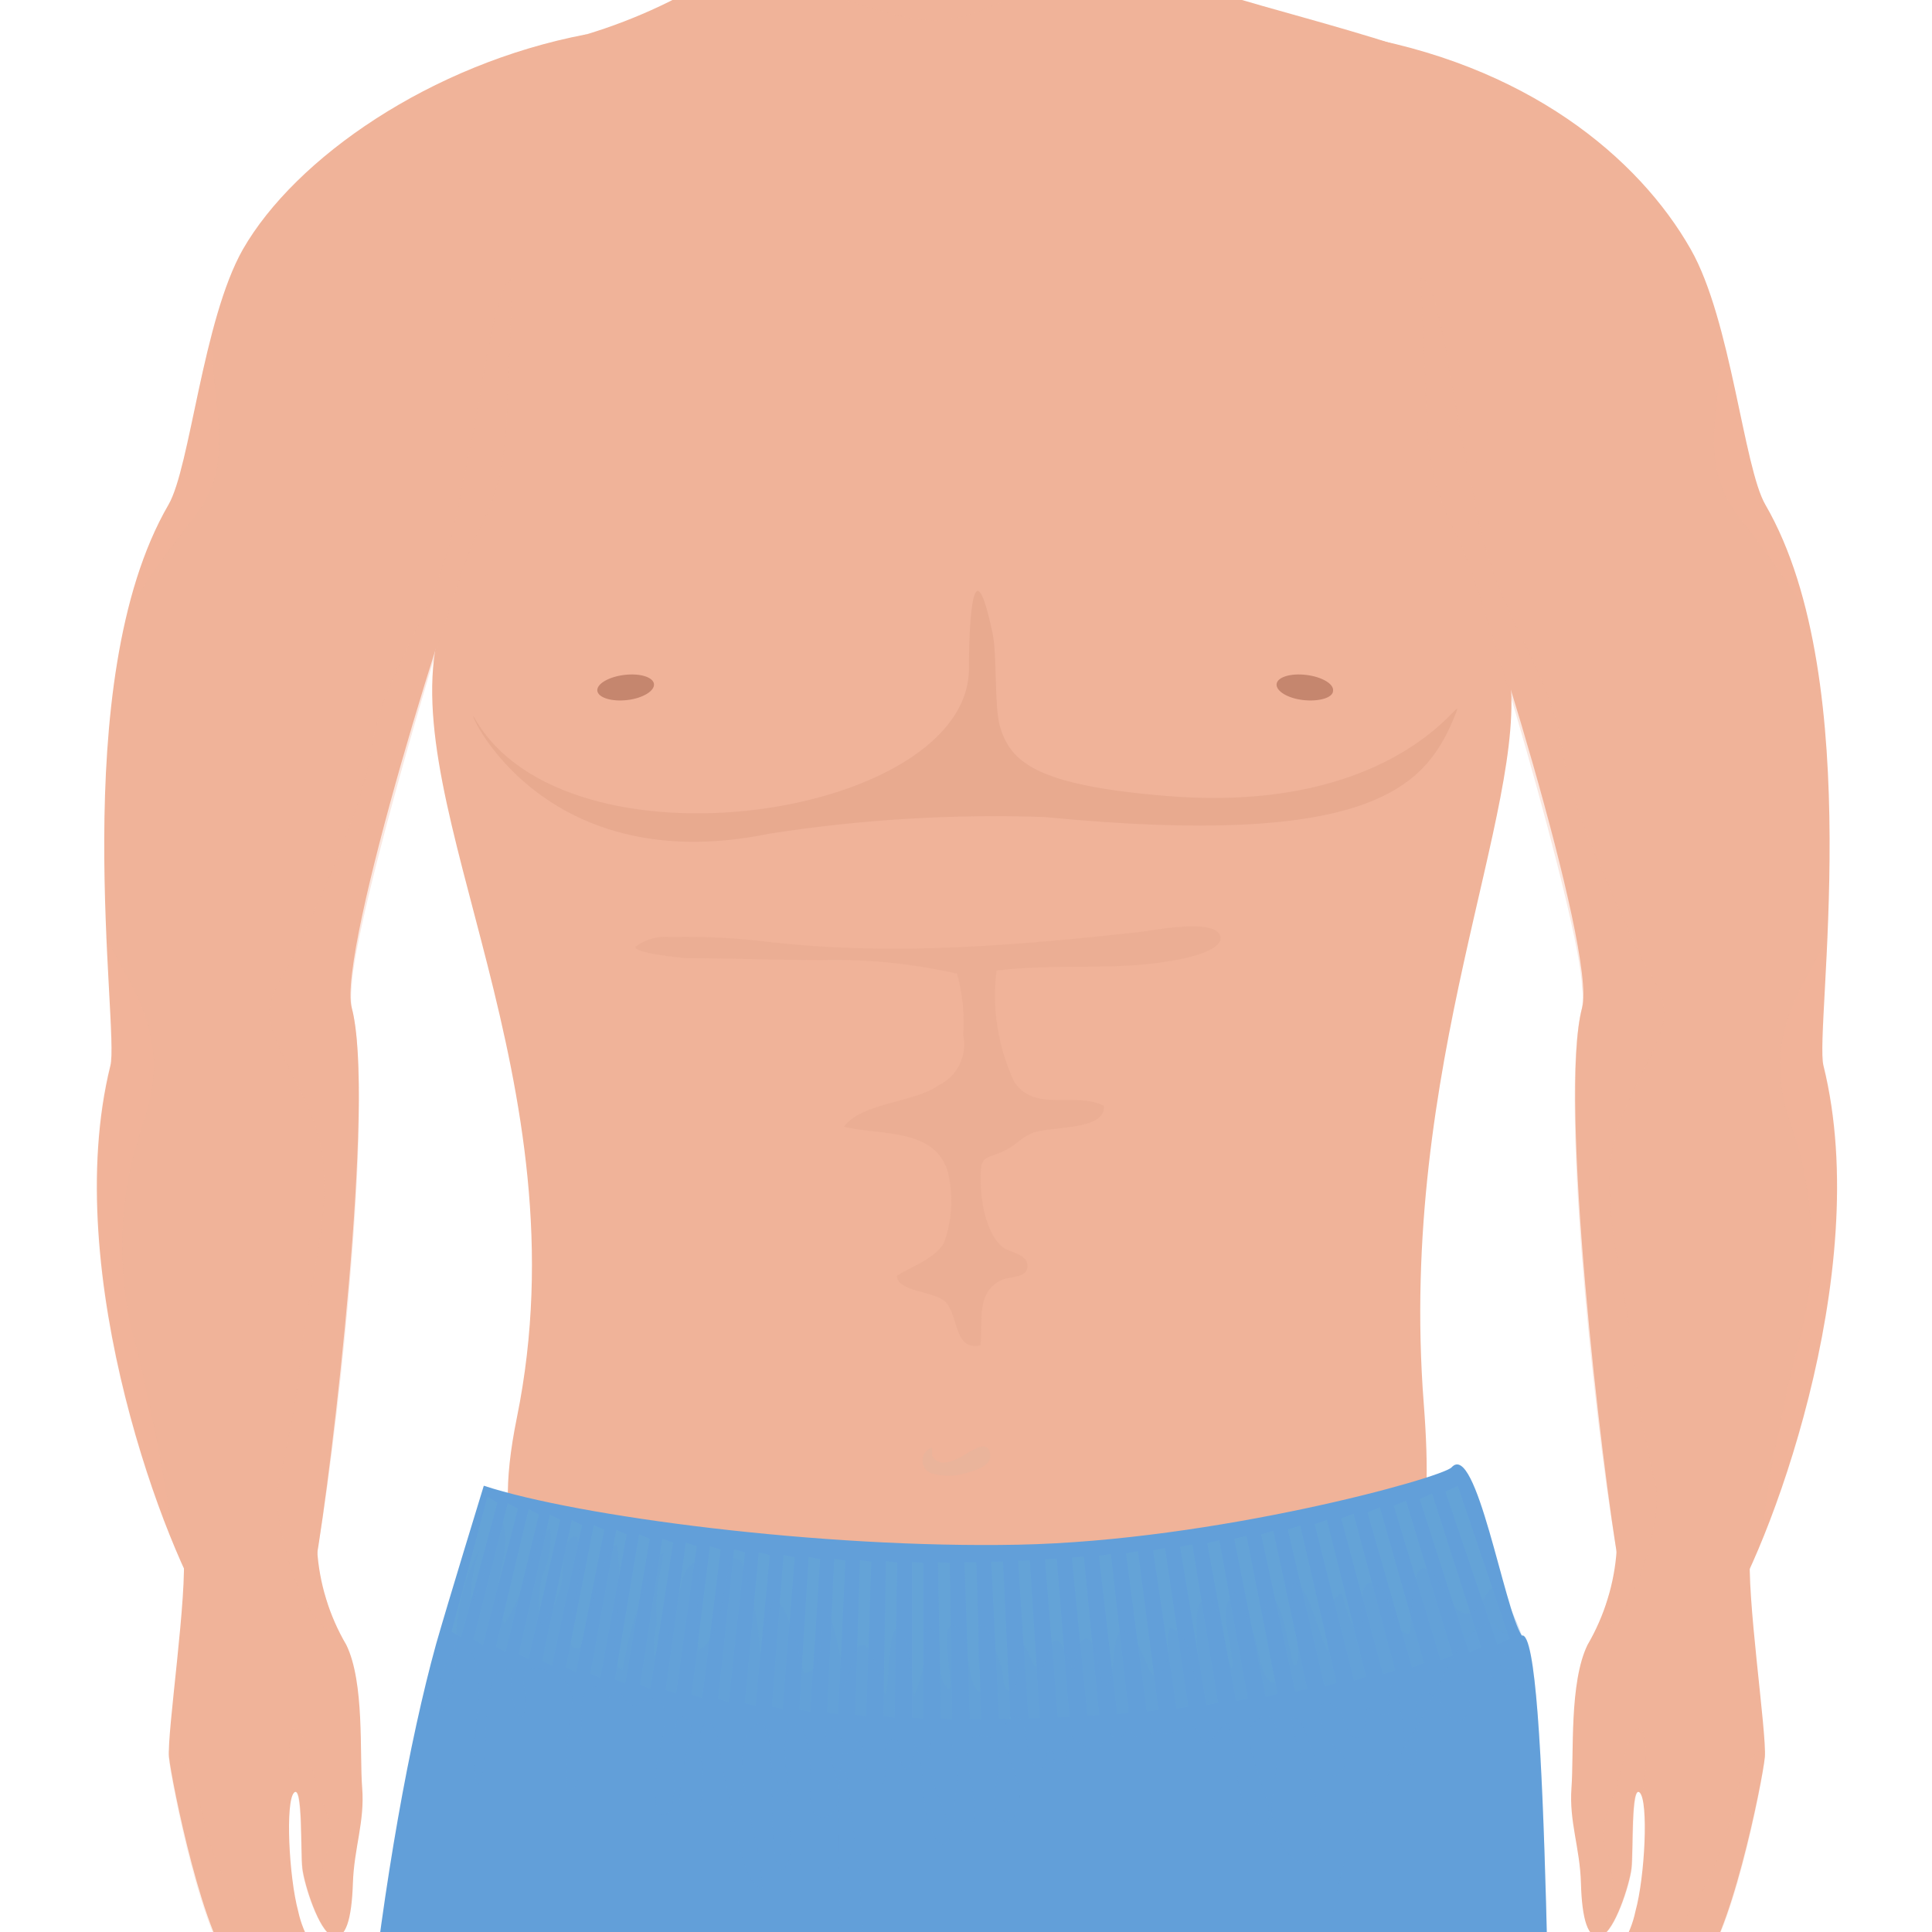
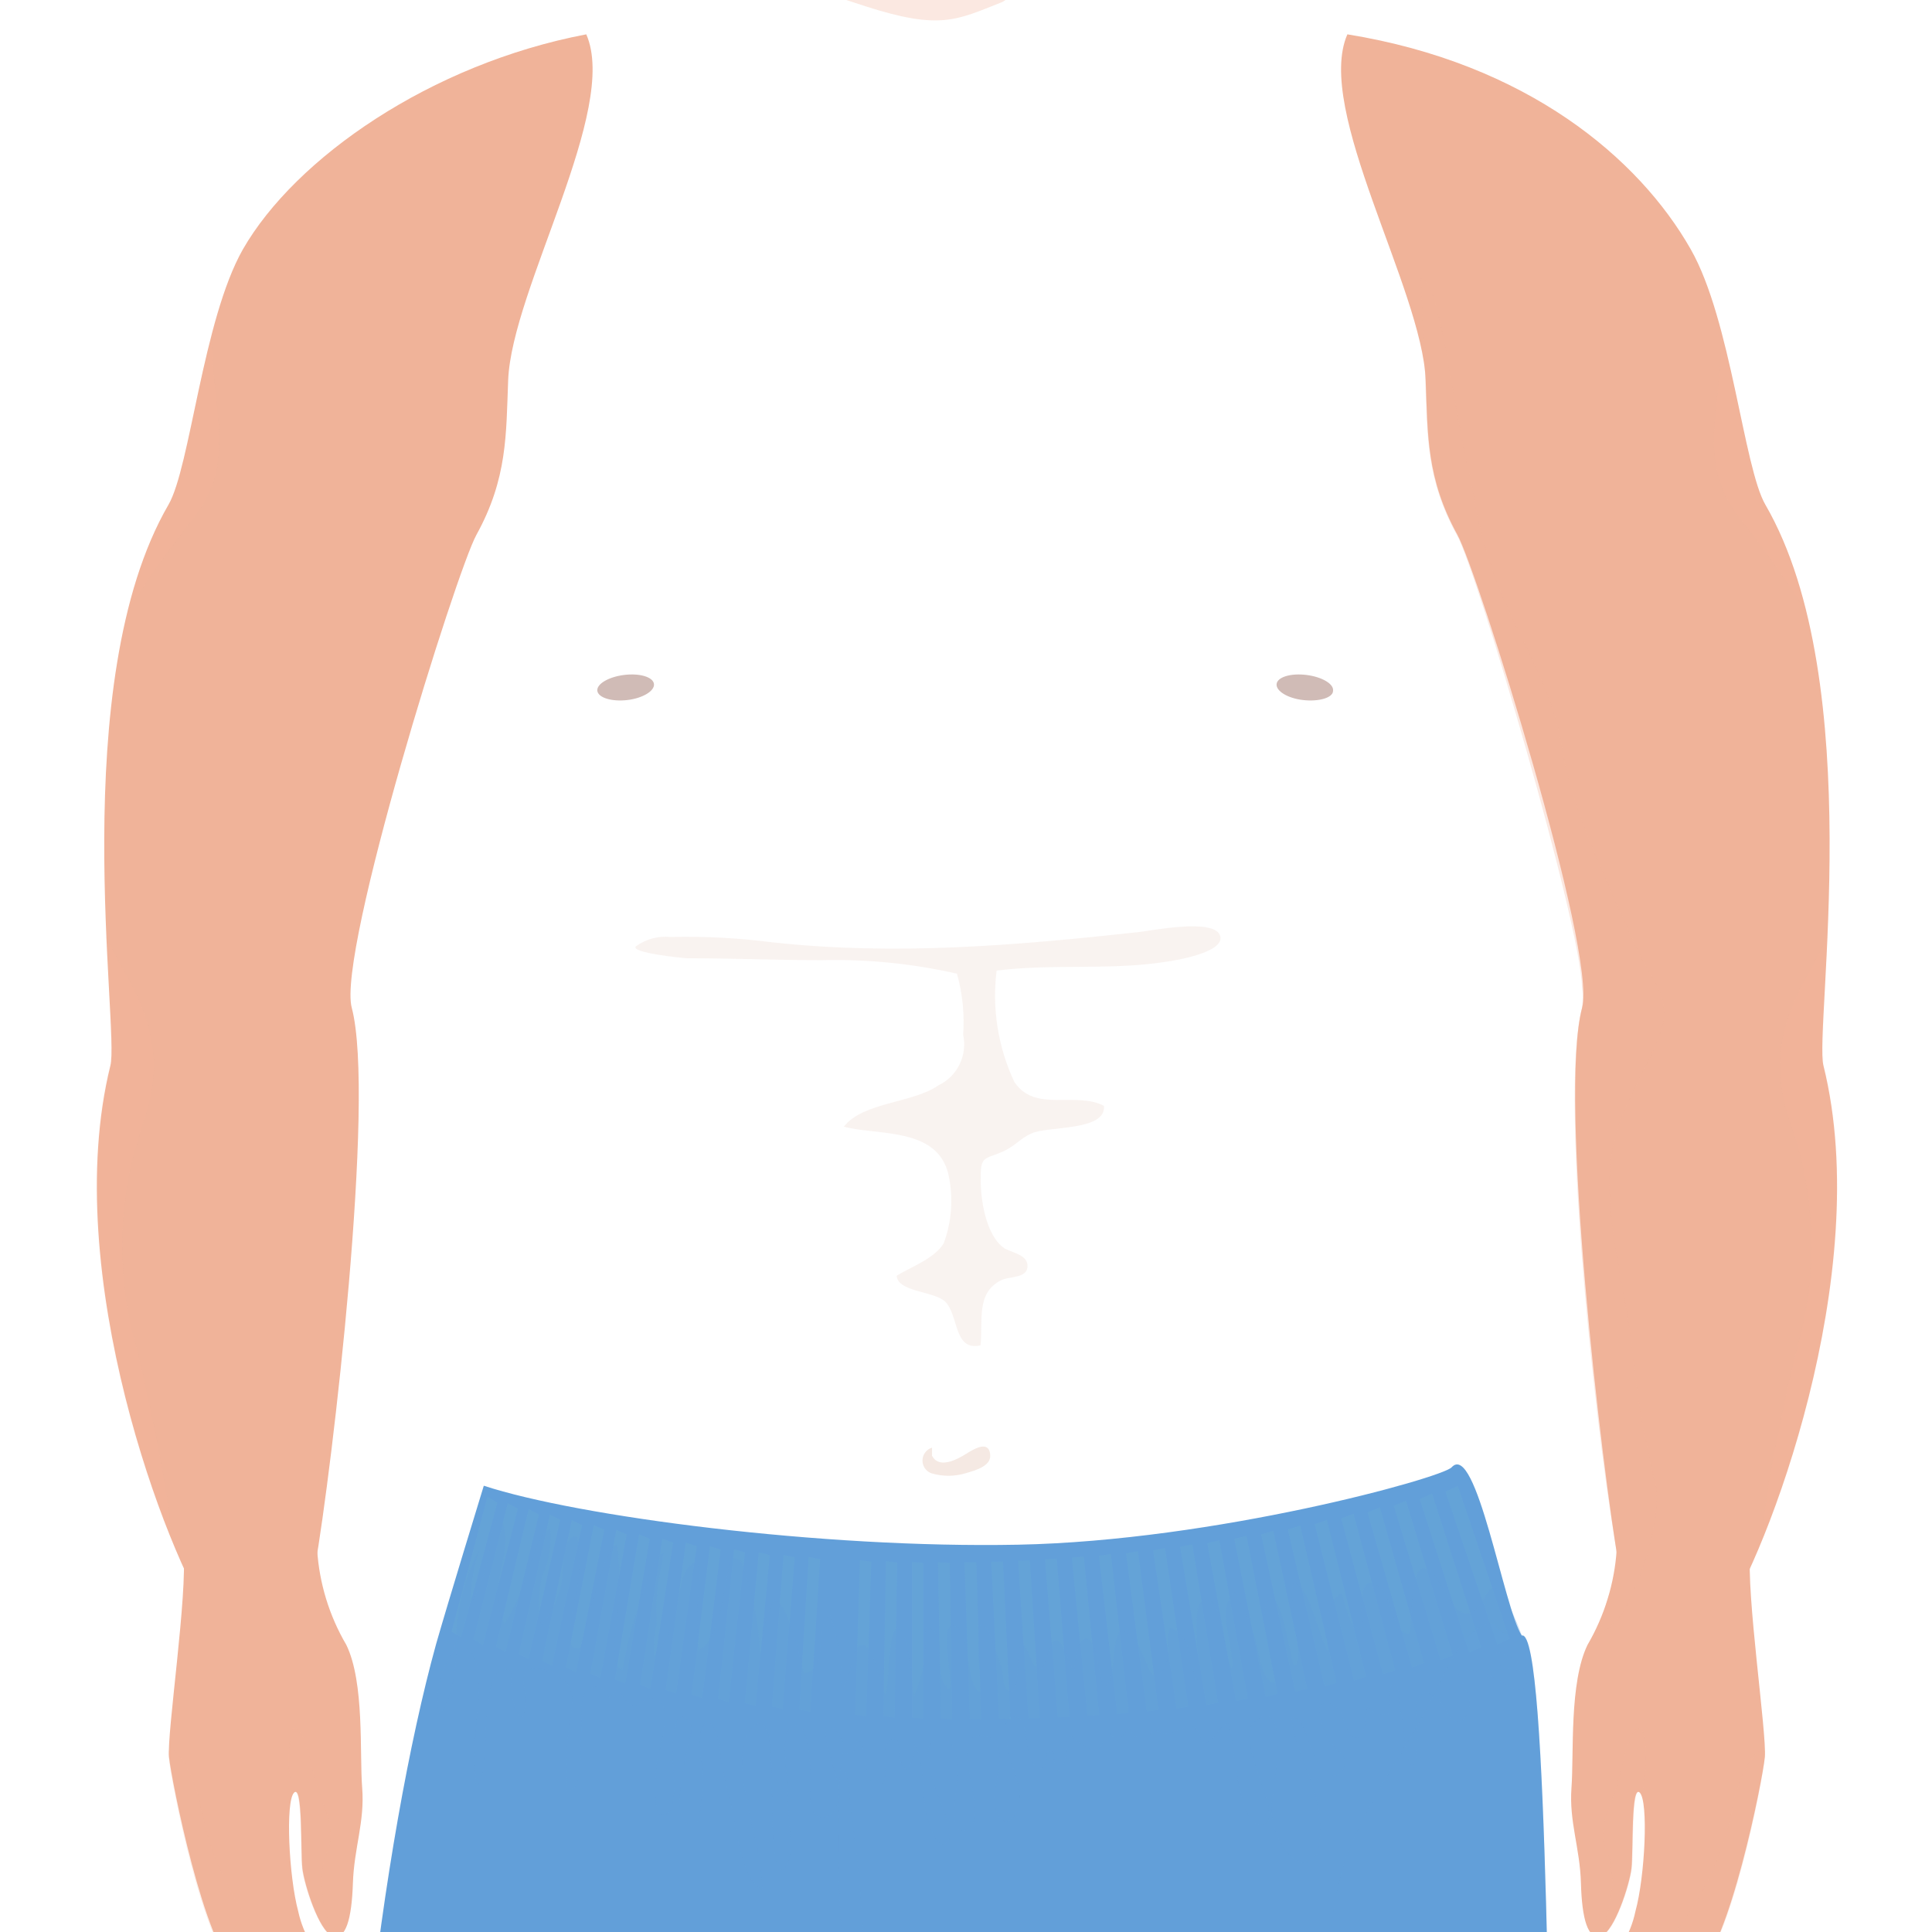
<svg xmlns="http://www.w3.org/2000/svg" width="150" height="150" viewBox="0 0 150 150" fill="none">
  <g clip-path="url(#clip0_594_2578)">
-     <path d="M117.205 52.373C115.599 41.008 115.899 37.24 116.395 26.356C117.01 12.394 112.777 4.963 112.777 4.963C101.307 0.864 92.464 -0.337 89.327 -3.069C87.69 -4.571 85.258 -14.824 85.258 -14.824C83.412 -15.68 78.292 -15.155 76.401 -14.824C73.488 -14.329 70.606 -13.623 67.693 -13.053C65.816 -12.607 63.886 -12.42 61.958 -12.497C61.463 -12.497 59.481 -12.993 58.956 -13.113C58.956 -13.113 58.836 -4.105 56.674 -2.604C53.229 -0.296 49.46 1.486 45.489 2.681C31.437 6.779 34.83 14.691 34.275 24.554C33.539 37.525 36.602 38.651 34.035 49.235C30.762 62.747 45.444 83.945 40.13 110.067C36.001 130.334 50.308 124.434 78.007 124.464C105.706 124.494 112.146 129.854 110.54 108.971C108.498 82.669 118.662 62.777 117.205 52.373Z" fill="#F0B399" />
    <g style="mix-blend-mode:multiply" opacity="0.3">
      <path d="M74.764 113.025C74.088 113.416 72.857 113.986 72.362 113.025V112.395C72.154 112.459 71.971 112.586 71.838 112.759C71.706 112.932 71.63 113.141 71.622 113.359C71.614 113.576 71.673 113.791 71.792 113.973C71.911 114.156 72.084 114.296 72.287 114.376C73.167 114.646 74.108 114.646 74.989 114.376C75.649 114.181 76.941 113.851 76.88 112.98C76.79 111.614 75.304 112.71 74.764 113.025Z" fill="#DCB5A0" />
    </g>
    <g style="mix-blend-mode:multiply" opacity="0.3">
      <path d="M87.225 -7.724C86.91 -9.661 85.258 -14.825 85.258 -14.825C82.401 -15.743 79.392 -16.09 76.401 -15.846C73.488 -15.351 70.606 -14.645 67.694 -14.075C65.819 -13.609 63.889 -13.402 61.959 -13.459C61.463 -13.459 59.481 -13.97 58.956 -14.075C58.956 -14.075 58.836 -4.001 56.674 -2.62C56.389 -2.44 56.104 -2.29 55.818 -2.14C61.658 -1.539 55.818 -3.206 67.198 0.488C73.008 2.364 74.299 1.538 77.707 0.202C79.974 -0.653 81.07 -9.046 87.225 -7.724Z" fill="#F0B399" />
    </g>
    <g style="mix-blend-mode:multiply" opacity="0.3">
      <path d="M103.498 53.633C103.498 54.173 102.402 54.488 101.186 54.353C99.97 54.218 99.055 53.648 99.115 53.107C99.175 52.567 100.211 52.252 101.427 52.402C102.643 52.552 103.573 53.107 103.498 53.633Z" fill="#611A0A" />
    </g>
    <g style="mix-blend-mode:multiply" opacity="0.3">
      <path d="M46.375 53.633C46.45 54.173 47.486 54.488 48.687 54.353C49.888 54.218 50.834 53.648 50.774 53.107C50.714 52.567 49.678 52.252 48.462 52.402C47.246 52.552 46.315 53.107 46.375 53.633Z" fill="#611A0A" />
    </g>
    <path d="M32.818 205.186C30.371 178.329 30.851 158.767 34.545 137.749C34.545 137.749 70.005 137.749 70.05 142.913C70.095 148.078 70.29 169.651 70.365 178.133C70.44 186.616 66.717 204.376 65.516 218.127C64.315 231.879 63.159 239.145 62.678 248.678C62.198 258.211 57.814 261.484 60.682 272.459C63.549 283.433 64.69 287.321 63.144 301.073C61.598 314.825 62.183 320.86 64.93 330.858C65.441 332.705 67.227 338.365 67.227 338.365C67.828 339.893 67.964 341.564 67.618 343.169C67.315 344.732 67.154 346.32 67.137 347.913C67.062 349.534 66.657 351.065 66.462 352.657C65.983 355.984 66.009 359.365 66.537 362.685C66.957 364.997 67.858 367.579 65.636 368.69C64.129 369.216 62.489 369.216 60.982 368.69C60.006 368.21 59.691 368.3 59.376 367.189C59.376 366.919 59.241 366.649 59.181 366.363C58.937 366.966 58.732 367.582 58.565 368.21C58.31 368.946 58.055 368.991 57.409 369.006C56.764 369.021 54.136 369.336 54.211 368.3C52.762 368.69 51.22 368.54 49.873 367.88C49.241 367.673 48.677 367.301 48.238 366.802C47.8 366.303 47.504 365.695 47.38 365.042C47.38 364.156 47.557 363.279 47.9 362.462C48.242 361.645 48.745 360.904 49.377 360.283C50.488 358.932 53.551 342.028 53.761 339.536L53.626 335.918C53.401 330.663 49.993 322.061 45.609 307.048C40.46 289.468 38.343 284.334 40.67 265.102C42.666 248.468 41.676 254.999 40.505 247.222C39.334 239.446 35.28 232.089 32.818 205.186Z" fill="#F0B399" />
    <g style="mix-blend-mode:multiply" opacity="0.2">
      <path d="M65.516 218.174C66.717 204.422 70.44 186.647 70.365 178.18C70.29 169.713 70.095 148.154 70.05 142.96C70.05 141.158 65.816 139.957 60.292 139.222L56.944 154.985C56.819 159.299 56.387 163.598 55.653 167.851C55.022 171.965 31.737 186.242 31.737 190.37C31.737 190.37 32.998 207.034 32.998 207.064C36.721 193.448 49.362 198.147 54.377 208.431C55.743 211.193 56.974 224.644 56.238 232.556C55.533 240.062 50.008 246.848 52.185 253.994C53.1 256.997 57.109 263.332 55.052 266.14C54.401 266.883 53.599 267.478 52.699 267.886C51.8 268.294 50.823 268.505 49.835 268.505C48.847 268.505 47.871 268.294 46.971 267.886C46.071 267.478 45.269 266.883 44.618 266.14C42.411 263.257 42.997 271.244 45.129 272.67C47.543 274.048 49.883 275.551 52.14 277.174C54.497 279.096 57.574 280.552 58.865 284.29C59.968 288.427 60.334 292.727 59.946 296.991C59.466 305.188 57.424 312.814 58.13 321.221C58.447 325.162 59.368 329.031 60.862 332.691C62.123 335.694 63.865 338.696 63.775 342.48C63.684 346.263 61.808 349.28 61.733 352.989C61.658 356.697 66.762 367.025 66.942 367.115C67.123 365.602 66.984 364.068 66.537 362.612C66.009 359.292 65.983 355.911 66.462 352.583C66.657 350.992 67.062 349.46 67.137 347.839C67.155 346.247 67.315 344.659 67.618 343.095C67.964 341.49 67.828 339.819 67.228 338.291C67.228 338.291 65.441 332.676 64.931 330.785C62.183 320.786 61.598 314.766 63.144 300.999C64.69 287.233 63.549 283.374 60.682 272.385C57.815 261.396 62.183 258.198 62.679 248.605C63.174 239.012 64.315 231.911 65.516 218.174Z" fill="#F0B399" />
    </g>
    <path d="M116.004 205.186C118.451 178.329 117.956 158.767 114.278 137.749C114.278 137.749 78.817 137.749 78.772 142.913C78.727 148.078 78.472 169.696 78.472 178.163C78.472 186.631 82.12 204.406 83.321 218.157C84.522 231.909 85.678 239.175 86.159 248.708C86.639 258.242 91.023 261.514 88.17 272.489C85.318 283.463 84.147 287.351 85.693 301.103C87.24 314.855 86.654 320.89 83.907 330.888C83.396 332.735 81.61 338.395 81.61 338.395C81.009 339.923 80.874 341.594 81.219 343.199C81.515 344.764 81.675 346.351 81.7 347.943C81.775 349.564 82.18 351.096 82.376 352.687C82.854 356.015 82.829 359.395 82.3 362.715C81.88 365.027 80.979 367.61 83.201 368.72C84.708 369.246 86.348 369.246 87.855 368.72C88.831 368.24 89.146 368.33 89.462 367.219C89.537 366.949 89.597 366.679 89.657 366.394C89.9 366.996 90.106 367.612 90.272 368.24C90.527 368.976 90.768 369.021 91.428 369.036C92.089 369.051 94.701 369.366 94.626 368.33C96.075 368.72 97.617 368.57 98.965 367.91C99.596 367.703 100.161 367.331 100.599 366.832C101.037 366.333 101.334 365.725 101.457 365.072C101.457 364.186 101.28 363.309 100.938 362.492C100.595 361.675 100.092 360.934 99.46 360.313C98.349 358.962 95.287 342.058 95.076 339.566L95.211 335.948C95.437 330.693 98.829 322.091 103.228 307.078C108.378 289.498 110.494 284.364 108.167 265.132C106.171 248.498 107.162 255.029 108.333 247.252C109.504 239.476 113.497 232.089 116.004 205.186Z" fill="#F0B399" />
    <g style="mix-blend-mode:multiply" opacity="0.2">
      <path d="M83.261 218.174C82.06 204.422 78.337 186.647 78.412 178.18C78.487 169.713 78.683 148.154 78.728 142.96C78.728 141.158 82.961 139.957 88.486 139.222L91.834 154.985C91.959 159.299 92.39 163.598 93.125 167.851C93.755 171.965 117.521 176.138 117.34 183.329C117.04 195.339 115.013 214.015 115.013 214.06C114.668 193.508 95.272 199.258 92.089 206.554C89.837 211.688 91.533 224.764 92.269 232.676C92.99 240.183 98.77 246.968 96.593 254.114C95.692 257.117 91.669 263.452 93.74 266.26C94.39 267.002 95.191 267.598 96.089 268.005C96.988 268.413 97.963 268.624 98.95 268.624C99.936 268.624 100.912 268.413 101.81 268.005C102.709 267.598 103.51 267.002 104.159 266.26C106.366 263.377 105.781 271.364 103.649 272.79C101.235 274.168 98.894 275.671 96.638 277.294C94.281 279.216 91.203 280.672 89.912 284.41C88.809 288.548 88.444 292.847 88.831 297.111C89.311 305.308 91.353 312.934 90.648 321.342C90.331 325.282 89.409 329.151 87.915 332.811C86.654 335.814 84.913 338.816 85.003 342.6C85.093 346.383 86.969 349.4 87.045 353.109C87.12 356.817 82 367.146 81.835 367.236C81.655 365.723 81.793 364.188 82.24 362.732C82.769 359.412 82.794 356.031 82.316 352.703C82.12 351.112 81.715 349.581 81.64 347.959C81.615 346.367 81.455 344.78 81.16 343.215C80.814 341.61 80.949 339.939 81.55 338.411C81.55 338.411 83.336 332.796 83.847 330.905C86.594 320.906 87.18 314.886 85.633 301.119C84.087 287.353 85.228 283.494 88.111 272.505C90.993 261.516 86.609 258.318 86.099 248.725C85.588 239.132 84.477 231.911 83.261 218.174Z" fill="#F0B399" />
    </g>
    <path d="M37.562 115.351C44.828 117.738 63.759 120.23 79.042 119.93C94.325 119.63 111.92 114.75 112.701 113.925C114.607 111.823 116.784 124.929 118.15 126.986C120.312 126.385 120.132 166.65 120.808 176.228C121.483 185.806 121.964 190.73 120.808 195.354C120.477 196.645 120.613 196.435 102.792 197.621C80.108 199.122 76.415 200.518 76.415 200.518L75.214 181.002L73.412 200.518C73.412 200.518 56.688 196.27 47.305 195.129C37.922 193.988 27.638 195.129 27.578 194.213C25.882 171.829 29.725 142.599 33.854 127.661C34.755 124.494 37.562 115.351 37.562 115.351Z" fill="#629FD9" />
    <g style="mix-blend-mode:multiply" opacity="0.3">
      <g style="mix-blend-mode:multiply" opacity="0.3">
        <path d="M35.806 127.134L35.056 126.684L37.848 116.205L38.614 116.67L35.806 127.134Z" fill="#7BD1C9" />
      </g>
      <g style="mix-blend-mode:multiply" opacity="0.3">
        <path d="M37.503 127.735L36.752 127.284L39.424 116.7L40.205 117.136L37.503 127.735Z" fill="#7BD1C9" />
      </g>
      <g style="mix-blend-mode:multiply" opacity="0.3">
        <path d="M39.259 128.292L38.493 127.871L41.045 117.152L41.841 117.588L39.259 128.292Z" fill="#7BD1C9" />
      </g>
      <g style="mix-blend-mode:multiply" opacity="0.3">
        <path d="M41.046 128.817L40.265 128.427L42.697 117.603L43.493 117.993L41.046 128.817Z" fill="#7BD1C9" />
      </g>
      <g style="mix-blend-mode:multiply" opacity="0.3">
        <path d="M42.863 129.342L42.082 128.952L44.394 118.022L45.19 118.413L42.863 129.342Z" fill="#7BD1C9" />
      </g>
      <g style="mix-blend-mode:multiply" opacity="0.3">
        <path d="M44.724 129.838L43.928 129.462L46.105 118.413L46.916 118.773L44.724 129.838Z" fill="#7BD1C9" />
      </g>
      <g style="mix-blend-mode:multiply" opacity="0.3">
        <path d="M46.615 130.288L45.82 129.943L47.847 118.788L48.657 119.133L46.615 130.288Z" fill="#7BD1C9" />
      </g>
      <g style="mix-blend-mode:multiply" opacity="0.3">
        <path d="M48.552 130.723L47.742 130.392L49.618 119.133L50.444 119.463L48.552 130.723Z" fill="#7BD1C9" />
      </g>
      <g style="mix-blend-mode:multiply" opacity="0.3">
        <path d="M50.504 131.13L49.693 130.815L51.42 119.465L52.261 119.765L50.504 131.13Z" fill="#7BD1C9" />
      </g>
      <g style="mix-blend-mode:multiply" opacity="0.3">
        <path d="M52.5 131.504L51.674 131.218L53.251 119.764L54.091 120.049L52.5 131.504Z" fill="#7BD1C9" />
      </g>
      <g style="mix-blend-mode:multiply" opacity="0.3">
        <path d="M54.527 131.85L53.687 131.58L55.113 120.05L55.953 120.305L54.527 131.85Z" fill="#7BD1C9" />
      </g>
      <g style="mix-blend-mode:multiply" opacity="0.3">
        <path d="M56.583 132.165L55.743 131.91L56.989 120.29L57.844 120.53L56.583 132.165Z" fill="#7BD1C9" />
      </g>
      <g style="mix-blend-mode:multiply" opacity="0.3">
        <path d="M58.671 132.45L57.815 132.225L58.911 120.515L59.767 120.74L58.671 132.45Z" fill="#7BD1C9" />
      </g>
      <g style="mix-blend-mode:multiply" opacity="0.3">
        <path d="M60.773 132.705L59.917 132.495L60.833 120.725L61.703 120.905L60.773 132.705Z" fill="#7BD1C9" />
      </g>
      <g style="mix-blend-mode:multiply" opacity="0.3">
        <path d="M62.92 132.916L62.049 132.736L62.784 120.876L63.67 121.056L62.92 132.916Z" fill="#7BD1C9" />
      </g>
      <g style="mix-blend-mode:multiply" opacity="0.3">
-         <path d="M65.081 133.11L64.21 132.945L64.765 121.024L65.636 121.16L65.081 133.11Z" fill="#7BD1C9" />
-       </g>
+         </g>
      <g style="mix-blend-mode:multiply" opacity="0.3">
        <path d="M67.258 133.26L66.388 133.125L66.763 121.13L67.649 121.25L67.258 133.26Z" fill="#7BD1C9" />
      </g>
      <g style="mix-blend-mode:multiply" opacity="0.3">
        <path d="M69.465 133.365L68.579 133.26L68.774 121.205L69.66 121.31L69.465 133.365Z" fill="#7BD1C9" />
      </g>
      <g style="mix-blend-mode:multiply" opacity="0.3">
        <path d="M71.687 133.44L70.801 133.365V121.265L71.687 121.34V133.44Z" fill="#7BD1C9" />
      </g>
      <g style="mix-blend-mode:multiply" opacity="0.3">
        <path d="M73.939 133.486L73.038 133.441L72.828 121.296L73.743 121.341L73.939 133.486Z" fill="#7BD1C9" />
      </g>
      <g style="mix-blend-mode:multiply" opacity="0.3">
        <path d="M76.19 133.501L75.29 133.471L74.884 121.28L75.8 121.295L76.19 133.501Z" fill="#7BD1C9" />
      </g>
      <g style="mix-blend-mode:multiply" opacity="0.3">
        <path d="M77.557 133.457L76.957 121.251L77.872 121.236L78.458 133.472L77.557 133.457Z" fill="#7BD1C9" />
      </g>
      <g style="mix-blend-mode:multiply" opacity="0.3">
        <path d="M79.839 133.41L79.043 121.175L79.959 121.145L80.739 133.41H79.839Z" fill="#7BD1C9" />
      </g>
      <g style="mix-blend-mode:multiply" opacity="0.3">
        <path d="M82.12 133.35L81.129 121.07L82.045 121.01L83.036 133.305L82.12 133.35Z" fill="#7BD1C9" />
      </g>
      <g style="mix-blend-mode:multiply" opacity="0.3">
        <path d="M84.418 133.23L83.217 120.935L84.148 120.845L85.349 133.155L84.418 133.23Z" fill="#7BD1C9" />
      </g>
      <g style="mix-blend-mode:multiply" opacity="0.3">
        <path d="M86.729 133.079L85.318 120.784L86.249 120.648L87.645 132.974L86.729 133.079Z" fill="#7BD1C9" />
      </g>
      <g style="mix-blend-mode:multiply" opacity="0.3">
        <path d="M89.026 132.885L87.42 120.59L88.351 120.439L89.957 132.765L89.026 132.885Z" fill="#7BD1C9" />
      </g>
      <g style="mix-blend-mode:multiply" opacity="0.3">
        <path d="M91.338 132.659L89.522 120.364L90.453 120.184L92.269 132.509L91.338 132.659Z" fill="#7BD1C9" />
      </g>
      <g style="mix-blend-mode:multiply" opacity="0.3">
        <path d="M93.651 132.389L91.624 120.094L92.57 119.898L94.582 132.209L93.651 132.389Z" fill="#7BD1C9" />
      </g>
      <g style="mix-blend-mode:multiply" opacity="0.3">
        <path d="M95.963 132.089L93.726 119.808L94.671 119.583L96.893 131.878L95.963 132.089Z" fill="#7BD1C9" />
      </g>
      <g style="mix-blend-mode:multiply" opacity="0.3">
        <path d="M98.259 131.744L95.827 119.478L96.773 119.238L99.205 131.504L98.259 131.744Z" fill="#7BD1C9" />
      </g>
      <g style="mix-blend-mode:multiply" opacity="0.3">
        <path d="M100.556 131.354L97.914 119.134L98.86 118.849L101.502 131.114L100.556 131.354Z" fill="#7BD1C9" />
      </g>
      <g style="mix-blend-mode:multiply" opacity="0.3">
        <path d="M102.838 130.949L99.986 118.759L100.947 118.443L103.784 130.664L102.838 130.949Z" fill="#7BD1C9" />
      </g>
      <g style="mix-blend-mode:multiply" opacity="0.3">
        <path d="M105.12 130.497L102.073 118.337L103.019 118.007L106.066 130.182L105.12 130.497Z" fill="#7BD1C9" />
      </g>
      <g style="mix-blend-mode:multiply" opacity="0.3">
        <path d="M107.373 130.004L104.13 117.889L105.091 117.528L108.333 129.674L107.373 130.004Z" fill="#7BD1C9" />
      </g>
      <g style="mix-blend-mode:multiply" opacity="0.3">
        <path d="M109.624 129.478L106.171 117.423L107.132 117.032L110.57 129.117L109.624 129.478Z" fill="#7BD1C9" />
      </g>
      <g style="mix-blend-mode:multiply" opacity="0.3">
        <path d="M111.846 128.907L108.213 116.912L109.159 116.507L112.807 128.532L111.846 128.907Z" fill="#7BD1C9" />
      </g>
      <g style="mix-blend-mode:multiply" opacity="0.3">
        <path d="M114.053 128.321L110.225 116.386L111.185 115.95L115.014 127.9L114.053 128.321Z" fill="#7BD1C9" />
      </g>
      <g style="mix-blend-mode:multiply" opacity="0.3">
        <path d="M116.245 127.691L112.221 115.816L113.182 115.365L117.205 127.24L116.245 127.691Z" fill="#7BD1C9" />
      </g>
    </g>
    <g style="mix-blend-mode:multiply" opacity="0.3">
      <path d="M35.476 126.941C35.551 127.992 34.62 128.878 34.365 129.809C33.996 130.843 33.898 131.954 34.08 133.036C35.041 132.406 35.446 129.448 35.431 128.007C37.383 127.317 37.203 131.1 37.112 132.511C36.834 134.586 36.789 136.686 36.977 138.771C37.848 137.931 37.578 134.493 37.818 133.036C38.058 131.58 37.983 129.223 39.665 129.704C39.638 130.715 39.749 131.725 39.995 132.706C40.595 133.952 40.761 133.021 40.791 132.106C40.821 131.19 40.37 130.214 40.971 129.734C41.571 129.253 42.562 129.734 43.013 129.974C44.649 130.679 44.514 131.775 44.289 133.547C43.96 135.333 43.864 137.155 44.003 138.966C45.34 139.312 45.069 135.138 45.129 134.102C45.189 133.066 44.964 131.85 45.595 131.25C46.225 130.649 46.916 131.01 47.351 131.835C48.072 130.589 48.192 131.835 48.852 132.286C49.513 132.736 49.963 131.715 50.729 131.865C52.35 132.151 51.345 135.303 51.089 136.369C50.909 137.135 50.429 141.744 51.81 140.798C52.801 140.107 52.065 136.534 52.215 135.243C52.215 134.598 52.471 132.781 53.356 133.472C53.987 133.967 53.506 135.153 53.356 135.769C53.146 136.895 52.38 140.273 53.056 141.233C54.557 143.53 54.557 138.231 54.557 137.39C54.362 136.432 54.306 135.451 54.392 134.478C54.737 133.352 55.308 133.622 55.638 134.703C55.968 135.784 55.938 136.699 56.179 137.705C56.419 138.711 56.689 139.747 56.884 140.708C57.215 142.389 57.665 146.052 59.166 146.713C59.166 143.08 57.365 139.627 57.665 135.934C57.83 134.042 59.496 132.616 59.782 135.378C59.977 137.435 59.902 139.477 59.992 141.519C59.992 142.284 60.097 146.638 61.148 144.686C61.718 143.635 61.073 140.558 61.148 139.192C61.223 137.825 60.457 134.688 61.448 134.057C62.829 133.217 62.874 137.06 62.95 138.036C63.025 139.011 62.604 140.288 63.295 140.903C63.985 141.519 64.931 140.723 65.066 139.867C65.352 138.171 64.045 136.009 64.091 134.147C65.006 133.847 65.066 134.718 65.457 135.303C65.847 135.889 65.457 136.189 66.102 136.069C66.448 136.069 66.537 135.483 66.478 135.033C67.694 135.348 66.568 139.327 68.624 138.411C68.925 137.6 68.219 134.478 69.63 135.093C70.005 135.829 69.63 137.045 70.426 137.39C70.832 136.793 71.042 136.085 71.026 135.363C71.867 137.225 71.492 138.966 71.942 140.933C72.092 141.624 72.873 143.936 73.594 142.975C74.104 142.359 73.053 140.062 72.843 139.462C72.438 138.351 71.071 134.688 73.263 135.078C74.9 135.363 74.179 138.801 74.134 140.077C74.134 140.858 73.879 142.539 75.11 142.014C75.936 141.654 75.68 140.092 75.56 139.252C75.395 138.036 74.254 134.433 76.341 134.748C78.428 135.063 77.317 137.916 77.227 139.252C77.031 142.524 79.539 141.759 79.118 138.786C79.028 138.171 76.806 132.781 78.983 133.337C79.779 133.547 79.659 135.649 79.914 136.339C80.379 137.645 81.415 137.69 81.28 136.009C81.434 135.949 81.606 135.949 81.76 136.009C81.814 136.516 81.909 137.018 82.046 137.51C82.796 137.51 82.886 135.513 82.826 134.748C83.472 134.748 84.493 136.129 85.153 135.859C85.814 135.589 85.829 133.562 86.58 135.183C87.06 135.018 87.345 134.433 87.721 134.147C87.991 134.838 88.411 135.093 89.012 134.973C89.237 134.973 89.297 134.433 89.567 134.358C89.837 134.282 90.078 134.613 90.393 134.628C91.564 134.628 92.945 132.961 93.275 135.273C94.251 135.513 94.581 133.937 95.377 133.772C95.843 135.033 96.038 141.969 98.019 141.654C100.001 141.338 95.617 135.003 97.464 133.607C100.316 131.445 98.77 139.177 98.725 140.227C98.56 143.59 102.313 147.133 102.508 142.299C102.628 138.906 100.662 136.549 100.256 133.367C101.382 133.036 101.757 136.594 102.598 137.3C103.124 137.795 103.904 138.216 104.31 137.3C104.715 136.384 104.009 136.114 103.484 135.513C102.688 134.613 101.502 131.205 103.709 132.511C104.4 132.931 104.415 134.583 105.015 134.853C105.991 135.303 106.111 133.156 106.111 132.421C106.281 132.696 106.535 132.908 106.835 133.027C107.135 133.146 107.466 133.165 107.778 133.081C108.123 132.331 107.342 130.559 108.513 130.86C108.585 131.895 108.736 132.924 108.964 133.937C109.005 135.123 109.238 136.294 109.654 137.405C110.095 136.216 110.204 134.929 109.969 133.682C109.819 132.556 109.969 130.679 111.471 131.73C112.161 132.211 112.972 135.003 113.978 132.946C114.428 132.016 113.573 130.799 113.212 129.944C114.218 129.343 115.449 129.944 116.395 130.454C117.341 130.965 118.962 132.166 118.452 129.779C117.659 129.674 116.879 129.488 116.125 129.223C115.584 126.986 118.151 129.418 118.437 129.478C118.962 128.337 117.506 125.275 116.935 124.224C115.434 121.642 115.434 125.11 113.933 125.245C112.432 125.38 111.726 121.417 110.405 121.777C109.519 122.017 109.654 125.875 109.414 126.866C108.033 126.761 108.138 123.864 106.967 123.098C105.346 122.032 105.781 125.11 105.736 126.401C104.73 126.731 104.535 124.434 104.145 123.683C102.643 124.509 103.214 126.686 103.079 128.187C102.478 127.256 101.577 122.723 100.391 122.933C99.971 124.239 101.322 129.028 100.496 129.313C100.121 128.653 99.49 123.038 98.44 124.284C97.674 125.185 98.845 129.493 99.01 130.649C97.974 130.649 97.764 128.322 97.509 127.377C97.124 126.061 96.564 124.804 95.843 123.638C94.341 124.854 95.842 127.782 95.632 129.508C94.957 128.442 95.062 124.359 93.666 124.164C92.269 123.969 93.185 129.163 93.08 130.379C93.062 130.401 93.039 130.419 93.013 130.431C92.987 130.443 92.959 130.45 92.93 130.45C92.901 130.45 92.873 130.443 92.847 130.431C92.821 130.419 92.798 130.401 92.78 130.379C92.48 128.878 92.314 126.776 90.828 126.371C90.423 127.407 90.963 128.698 90.348 129.598C89.297 131.1 89.057 128.698 88.366 127.722C85.709 124.029 87.03 130.89 85.679 130.995C85.394 130.229 85.108 127.452 84.493 127.256C83.502 126.941 83.517 129.373 83.382 129.884C82.721 128.382 82.106 125.845 81.325 128.472C80.544 131.1 80.199 128.563 79.328 127.407C78.818 128.022 79.328 132.481 78.112 131.055C77.827 130.724 77.947 130.259 77.842 129.854C77.709 129.241 77.518 128.643 77.272 128.067C76.986 127.392 76.806 126.236 76.146 126.146C75.62 127.527 76.146 129.794 76.146 131.355C75.08 131.28 75.335 127.196 74.404 126.416C72.693 124.914 74.044 130.619 73.699 131.115C72.197 130.214 73.999 126.701 71.807 126.356C71.99 128.155 71.7 129.972 70.966 131.625C70.786 130.845 70.546 126.446 69.72 126.416C68.894 126.386 69.045 130.739 68.759 131.535C68.309 130.875 67.769 127.031 66.643 127.812C66.102 128.187 66.132 130.439 65.352 131.13C65.141 130.259 65.427 129.388 65.216 128.412C65.024 127.397 64.769 126.394 64.451 125.41C63.13 126.506 64.451 129.508 62.439 129.914C62.004 128.503 61.298 124.554 60.097 124.149C59.764 124.872 59.488 125.62 59.271 126.386C59.136 127.091 59.467 127.797 59.016 128.352C58.907 125.885 58.4 123.452 57.515 121.146C57.269 121.03 57.005 120.958 56.734 120.936C56.314 122.858 55.879 127.407 54.227 128.112C54.085 126.705 54.085 125.286 54.227 123.879C54.332 123.008 54.572 120.306 53.401 121.702C52.801 122.422 52.636 124.704 52.29 125.665C52.005 126.732 51.493 127.726 50.789 128.578C50.716 127.741 50.787 126.898 50.999 126.085C50.999 125.41 50.909 124.719 50.999 124.044C50.999 122.873 51.45 121.657 51.51 120.561C50.834 120.561 50.008 123.368 49.738 124.209C49.103 125.963 48.63 127.772 48.327 129.613C47.261 129.463 47.922 125.755 47.997 124.899C48.159 123.251 48.133 121.589 47.922 119.945C47.036 119.63 45.385 126.701 45.039 127.917C43.538 128.503 44.604 124.239 44.739 123.638C45.024 122.224 45.059 120.771 44.844 119.345C43.643 118.894 43.718 122.077 43.583 122.933C43.322 124.149 42.777 125.286 41.992 126.251C41.74 124.92 41.791 123.55 42.142 122.242C42.645 121.138 42.852 119.922 42.742 118.714C41.962 118.714 41.241 121.417 40.926 122.197C40.49 123.539 39.906 124.828 39.184 126.04C37.593 123.398 40.115 120.396 38.914 117.934C38.043 117.693 38.088 120.486 37.818 121.281C37.559 122.423 37.134 123.52 36.557 124.539C36.541 123.079 36.774 121.627 37.248 120.245C36.086 122.397 35.458 124.797 35.416 127.241C35.423 127.121 35.423 127.001 35.416 126.881" fill="#629FD9" />
    </g>
    <g style="mix-blend-mode:multiply" opacity="0.2">
      <g style="mix-blend-mode:multiply" opacity="0.2">
        <path d="M74.809 180.838C74.809 180.838 74.629 180.102 74.374 178.811C74.239 178.165 74.088 177.31 73.953 176.469C73.818 175.628 73.713 174.457 73.503 173.466C73.383 172.911 73.248 172.34 73.127 171.74C73.127 171.44 72.992 171.139 72.932 170.824L72.842 170.359C72.842 170.494 72.752 170.059 72.737 170.104C72.722 170.149 72.557 169.893 72.302 169.788C72.047 169.683 71.776 169.473 71.476 169.323C70.891 169.008 70.245 168.707 69.615 168.302C68.976 167.886 68.399 167.38 67.903 166.801C67.432 166.175 67.109 165.452 66.957 164.684C66.762 163.183 66.672 161.681 66.432 160.18C66.192 158.679 66.026 157.178 65.876 155.676C65.726 154.175 65.591 152.764 65.456 151.353C65.201 148.545 65.096 145.918 65.096 143.651C65.096 141.384 65.096 139.508 65.201 138.186C65.226 137.683 65.281 137.182 65.366 136.685C65.366 136.34 65.441 136.145 65.441 136.145C65.441 136.145 65.441 136.07 65.531 136.145C65.555 136.135 65.582 136.135 65.606 136.145C65.606 136.145 65.606 136.34 65.606 136.685C65.606 137.03 65.606 137.526 65.786 138.186C65.966 138.847 65.966 139.688 66.087 140.543C66.207 141.399 66.327 142.48 66.447 143.546C66.717 145.783 66.957 148.395 67.077 151.218C67.077 152.614 67.183 154.07 67.243 155.556C67.303 157.042 67.243 158.559 67.243 160.06C67.199 161.562 67.234 163.065 67.348 164.564C67.476 165.243 67.793 165.873 68.263 166.38C68.748 166.855 69.319 167.232 69.945 167.491C70.56 167.762 71.206 167.957 71.852 168.182C72.195 168.283 72.531 168.408 72.857 168.557C73.037 168.64 73.208 168.741 73.368 168.858C73.603 169.015 73.802 169.219 73.953 169.458C74.005 169.543 74.045 169.633 74.073 169.728V169.833V169.998L74.178 170.464L74.359 171.35C74.464 171.95 74.569 172.521 74.659 173.076C74.778 174.118 74.838 175.165 74.839 176.214C74.839 177.13 74.839 177.94 74.839 178.601C74.839 179.922 74.764 180.673 74.764 180.673C74.764 180.684 74.762 180.696 74.757 180.707C74.752 180.718 74.746 180.728 74.737 180.736C74.729 180.745 74.719 180.751 74.708 180.756C74.697 180.76 74.686 180.763 74.674 180.763C74.702 180.757 74.73 180.762 74.755 180.776C74.78 180.789 74.799 180.811 74.809 180.838Z" fill="#629FD9" />
      </g>
    </g>
    <g opacity="0.4">
      <g style="mix-blend-mode:multiply" opacity="0.3">
        <path d="M120.809 176.184C120.133 166.606 120.313 126.342 118.151 126.943C117.741 127.048 117.307 127.014 116.918 126.845C116.53 126.677 116.208 126.383 116.004 126.012C113.497 126.162 112.086 130.17 111.05 132.152C109.204 135.725 106.772 138.953 105.135 142.661C100.782 152.314 105.571 162.628 106.847 172.101C107.624 179.956 109.817 187.605 113.317 194.68C113.572 195.236 115.119 195.956 116.185 196.572C120.163 196.226 120.613 196.121 120.824 195.266C122.01 190.687 121.469 185.672 120.809 176.184Z" fill="#629FD9" />
      </g>
    </g>
    <g style="mix-blend-mode:multiply" opacity="0.2">
-       <path d="M90.602 61.8C80.408 60.974 78.442 59.157 77.631 56.38C77.196 54.879 77.406 50.765 77.076 49.234C75.574 42.058 75.229 48.033 75.229 51.891C75.229 63.466 43.927 68.3 36.826 55.719C35.956 54.218 41.51 68.48 59.736 64.727C66.81 63.623 73.973 63.191 81.129 63.436C106.23 65.883 110.569 61.154 112.806 55.93C114.502 51.741 110.224 63.406 90.602 61.8Z" fill="#C6866B" />
-     </g>
+       </g>
    <g style="mix-blend-mode:multiply" opacity="0.1">
      <path d="M94.701 72.581C94.13 71.29 89.341 72.266 88.365 72.371C78.847 73.407 69.569 74.203 60.021 73.167C57.379 72.824 54.714 72.684 52.05 72.746C51.101 72.651 50.15 72.907 49.377 73.467C48.852 73.977 53.175 74.398 53.281 74.398C56.809 74.398 60.246 74.548 63.789 74.548C67.323 74.459 70.853 74.812 74.299 75.599C74.73 77.141 74.893 78.746 74.779 80.343C74.947 81.121 74.847 81.933 74.496 82.647C74.144 83.361 73.561 83.935 72.842 84.276C70.816 85.672 67.017 85.552 65.516 87.474C68.068 88.18 72.722 87.474 73.623 91.137C74.033 92.935 73.908 94.814 73.263 96.542C72.512 97.743 70.725 98.358 69.615 99.049C69.705 100.325 72.527 100.235 73.383 101.06C74.449 102.111 74.028 104.934 76.13 104.453C76.325 102.502 75.77 100.37 77.736 99.394C78.352 99.079 79.733 99.274 79.778 98.328C79.823 97.382 78.472 97.247 77.962 96.902C76.55 95.911 76.1 93.149 76.145 91.317C76.145 89.816 76.46 89.981 77.646 89.501C78.832 89.02 79.148 88.405 80.093 87.999C81.264 87.414 85.918 87.849 85.708 85.853C83.486 84.712 80.364 86.408 78.757 84.006C77.49 81.312 77.011 78.314 77.376 75.359C81.76 74.803 86.219 75.359 90.557 74.668C91.233 74.578 95.301 73.917 94.701 72.581Z" fill="#C6866B" />
    </g>
    <path d="M45.519 2.666C33.434 4.963 22.925 12.274 18.857 19.36C15.734 24.87 14.773 36.28 13.077 39.192C5.075 52.989 9.293 79.892 8.573 82.729C4.564 98.943 13.077 120.877 16.319 125.606C20.328 131.416 23.12 129.254 24.456 121.642C25.792 114.031 29.17 85.206 27.309 78.24C26.168 73.932 35.416 44.371 36.992 41.519C39.409 37.135 39.289 33.712 39.454 29.509C39.739 22.423 48.086 8.521 45.519 2.666Z" fill="#F0B399" />
    <path d="M26.153 153.184C24.622 151.982 23.559 150.283 23.15 148.38C22.43 145.707 22.144 139.852 22.835 139.177C23.526 138.501 23.33 143.786 23.48 145.062C23.631 146.338 24.772 149.926 25.808 150.301C26.843 150.677 27.309 148.98 27.399 146.218C27.489 143.455 28.33 141.444 28.119 138.801C27.909 136.159 28.315 130.634 26.888 127.707C25.563 125.452 24.787 122.916 24.622 120.306C24.622 117.784 14.233 120.441 14.233 120.441C14.593 123.639 12.941 134.628 13.122 136.414C13.302 138.201 15.899 151.217 18.391 153.019C20.883 154.82 25.657 158.168 26.963 157.522C28.27 156.877 27.609 154.49 26.153 153.184Z" fill="#F0B399" />
    <g style="mix-blend-mode:multiply" opacity="0.3">
      <path d="M22.639 139.506C22.666 139.384 22.723 139.271 22.805 139.176C23.495 138.515 23.3 143.785 23.45 145.061C23.6 146.337 24.741 149.925 25.777 150.3C25.837 150.307 25.897 150.307 25.957 150.3C25.59 149.579 25.341 148.804 25.222 148.003C24.854 146.749 24.854 145.415 25.222 144.16C25.501 143.67 25.655 143.118 25.672 142.554C25.681 141.873 25.548 141.198 25.282 140.572C24.854 139.465 24.498 138.332 24.216 137.179C23.991 136.293 23.51 133.982 22.715 134.177C22.344 135.528 22.303 136.949 22.594 138.32C22.564 138.771 22.594 139.131 22.639 139.506Z" fill="#F0B399" />
    </g>
    <g style="mix-blend-mode:multiply" opacity="0.2">
      <path d="M13.091 136.415C12.911 134.629 15.028 137.181 15.569 140.214C16.461 145.034 18.92 149.425 22.564 152.704C22.955 153.034 26.483 155.707 27.279 154.761C27.819 155.917 27.819 157.133 26.933 157.553C25.627 158.169 20.928 154.821 18.361 153.049C15.794 151.278 13.257 138.217 13.091 136.415Z" fill="#F0B399" />
    </g>
    <g style="mix-blend-mode:multiply" opacity="0.3">
-       <path d="M39.724 21.672C38.223 22.182 37.337 32.001 35.896 37.45C35.443 40.61 34.586 43.698 33.344 46.638C31.842 50.121 29.575 53.784 28.93 57.658C28.029 63.242 25.372 68.392 23.15 73.466C22.099 75.853 20.313 77.414 21.138 79.936C21.964 82.459 23.645 84.876 24.531 87.578C26.333 93.103 23.841 99.588 23.36 105.428C22.978 108.765 22.387 112.074 21.589 115.337C21.048 117.889 23.09 124.029 24.516 125.68C25.477 126.776 26.528 127.632 25.027 123.263C24.864 122.651 24.739 122.029 24.651 121.402C24.595 120.794 24.635 120.181 24.771 119.585C26.468 109.512 29.035 84.741 27.308 78.285C27.24 77.732 27.24 77.172 27.308 76.619C27.429 71.574 35.415 44.416 36.992 41.549C39.409 37.165 39.289 33.742 39.454 29.539C39.544 27.272 39.694 24.509 39.784 21.627L39.724 21.672Z" fill="#F0B399" />
-     </g>
+       </g>
    <g style="mix-blend-mode:multiply" opacity="0.2">
      <g style="mix-blend-mode:multiply" opacity="0.2">
        <path d="M10.614 104.603C8.991 98.952 9.154 92.938 11.08 87.383C12.686 82.789 12.011 79.471 9.578 75.253C9.083 74.382 8.633 73.511 8.197 72.641C8.496 75.99 8.601 79.353 8.513 82.714C5.63 94.394 9.233 109.047 12.701 118.099C14.097 121.657 12.416 112.109 10.614 104.603Z" fill="#F0B399" />
      </g>
      <g style="mix-blend-mode:multiply" opacity="0.2">
        <path d="M13.077 39.192C11.644 41.784 10.578 44.563 9.909 47.449C11.504 44.935 13.233 42.51 15.089 40.182C17.881 36.594 16.95 33.127 16.59 28.863C16.5 27.872 16.47 26.896 16.47 25.86C15.044 31.25 14.233 37.21 13.077 39.192Z" fill="#F0B399" />
      </g>
    </g>
    <path d="M104.61 2.666C118.541 4.918 127.249 12.274 131.272 19.36C134.41 24.87 135.371 36.28 137.067 39.192C145.069 52.989 140.85 79.892 141.571 82.729C145.595 98.943 137.067 120.877 133.824 125.606C129.831 131.416 127.039 129.254 125.703 121.642C124.366 114.031 120.989 85.206 122.835 78.24C123.991 73.932 114.728 44.371 113.152 41.519C110.735 37.135 110.855 33.712 110.69 29.509C110.405 22.423 102.042 8.521 104.61 2.666Z" fill="#F0B399" />
    <path d="M123.976 153.184C125.517 151.991 126.581 150.287 126.978 148.38C127.714 145.707 127.999 139.852 127.308 139.177C126.618 138.501 126.813 143.786 126.663 145.062C126.513 146.338 125.357 149.926 124.321 150.301C123.285 150.677 122.82 148.98 122.744 146.218C122.669 143.455 121.814 141.444 122.009 138.801C122.204 136.159 121.829 130.634 123.255 127.707C124.573 125.449 125.349 122.915 125.522 120.306C125.522 117.784 135.896 120.441 135.896 120.441C135.55 123.639 137.187 134.628 137.022 136.414C136.856 138.201 134.244 151.217 131.737 153.019C129.23 154.82 124.486 158.168 123.165 157.522C121.844 156.877 122.519 154.49 123.976 153.184Z" fill="#F0B399" />
    <g style="mix-blend-mode:multiply" opacity="0.3">
      <path d="M127.504 139.506C127.471 139.386 127.415 139.274 127.339 139.176C126.648 138.515 126.843 143.785 126.693 145.061C126.543 146.337 125.387 149.925 124.351 150.3C124.296 150.309 124.241 150.309 124.186 150.3C124.547 149.577 124.795 148.802 124.922 148.003C125.274 146.747 125.274 145.417 124.922 144.16C124.638 143.671 124.478 143.119 124.456 142.554C124.453 141.872 124.591 141.198 124.862 140.572C125.291 139.467 125.642 138.333 125.912 137.179C126.153 136.293 126.633 133.982 127.489 134.177C127.859 135.528 127.901 136.949 127.609 138.32C127.579 138.771 127.534 139.131 127.504 139.506Z" fill="#F0B399" />
    </g>
    <g style="mix-blend-mode:multiply" opacity="0.2">
      <path d="M137.022 136.415C137.187 134.629 135.07 137.181 134.53 140.214C133.64 145.011 131.191 149.381 127.564 152.644C127.188 152.974 123.66 155.647 122.85 154.701C122.324 155.857 122.324 157.073 123.195 157.493C124.516 158.109 129.2 154.761 131.767 152.989C134.334 151.218 136.887 138.217 137.022 136.415Z" fill="#F0B399" />
    </g>
    <g style="mix-blend-mode:multiply" opacity="0.3">
      <path d="M110.42 21.671C111.921 22.181 112.807 31.999 114.248 37.449C114.685 40.612 115.543 43.702 116.8 46.637C118.301 50.12 120.568 53.783 121.199 57.656C122.115 63.241 124.772 68.39 126.994 73.465C128.045 75.852 129.831 77.413 128.99 79.935C128.15 82.457 126.498 84.874 125.613 87.577C123.811 93.101 126.303 99.587 126.784 105.427C127.158 108.765 127.75 112.075 128.555 115.335C129.096 117.887 127.054 124.028 125.628 125.679C124.667 126.775 123.601 127.631 125.117 123.262C125.277 122.65 125.397 122.028 125.477 121.4C125.547 120.793 125.511 120.179 125.372 119.584C123.676 109.51 121.109 84.739 122.82 78.284C122.904 77.731 122.904 77.17 122.82 76.617C122.7 71.603 114.698 44.415 113.122 41.563C110.705 37.179 110.825 33.756 110.66 29.552C110.585 27.285 110.42 24.523 110.33 21.641L110.42 21.671Z" fill="#F0B399" />
    </g>
    <g style="mix-blend-mode:multiply" opacity="0.2">
      <g style="mix-blend-mode:multiply" opacity="0.2">
        <path d="M139.515 104.603C141.151 98.954 140.988 92.936 139.049 87.383C137.443 82.789 138.134 79.471 140.551 75.253C141.046 74.382 141.496 73.511 141.932 72.641C141.64 75.99 141.53 79.353 141.601 82.714C144.499 94.394 140.896 109.047 137.428 118.099C136.047 121.657 137.668 112.109 139.515 104.603Z" fill="#F0B399" />
      </g>
      <g style="mix-blend-mode:multiply" opacity="0.2">
        <path d="M137.022 39.192C138.455 41.784 139.521 44.563 140.19 47.449C138.59 44.939 136.861 42.513 135.01 40.182C132.218 36.594 133.134 33.127 133.509 28.863C133.599 27.872 133.629 26.896 133.629 25.86C135.085 31.25 135.911 37.21 137.022 39.192Z" fill="#F0B399" />
      </g>
    </g>
  </g>
  <defs>
    <clipPath id="clip0_594_2578">
      <rect width="150" height="150" fill="white" />
    </clipPath>
  </defs>
</svg>